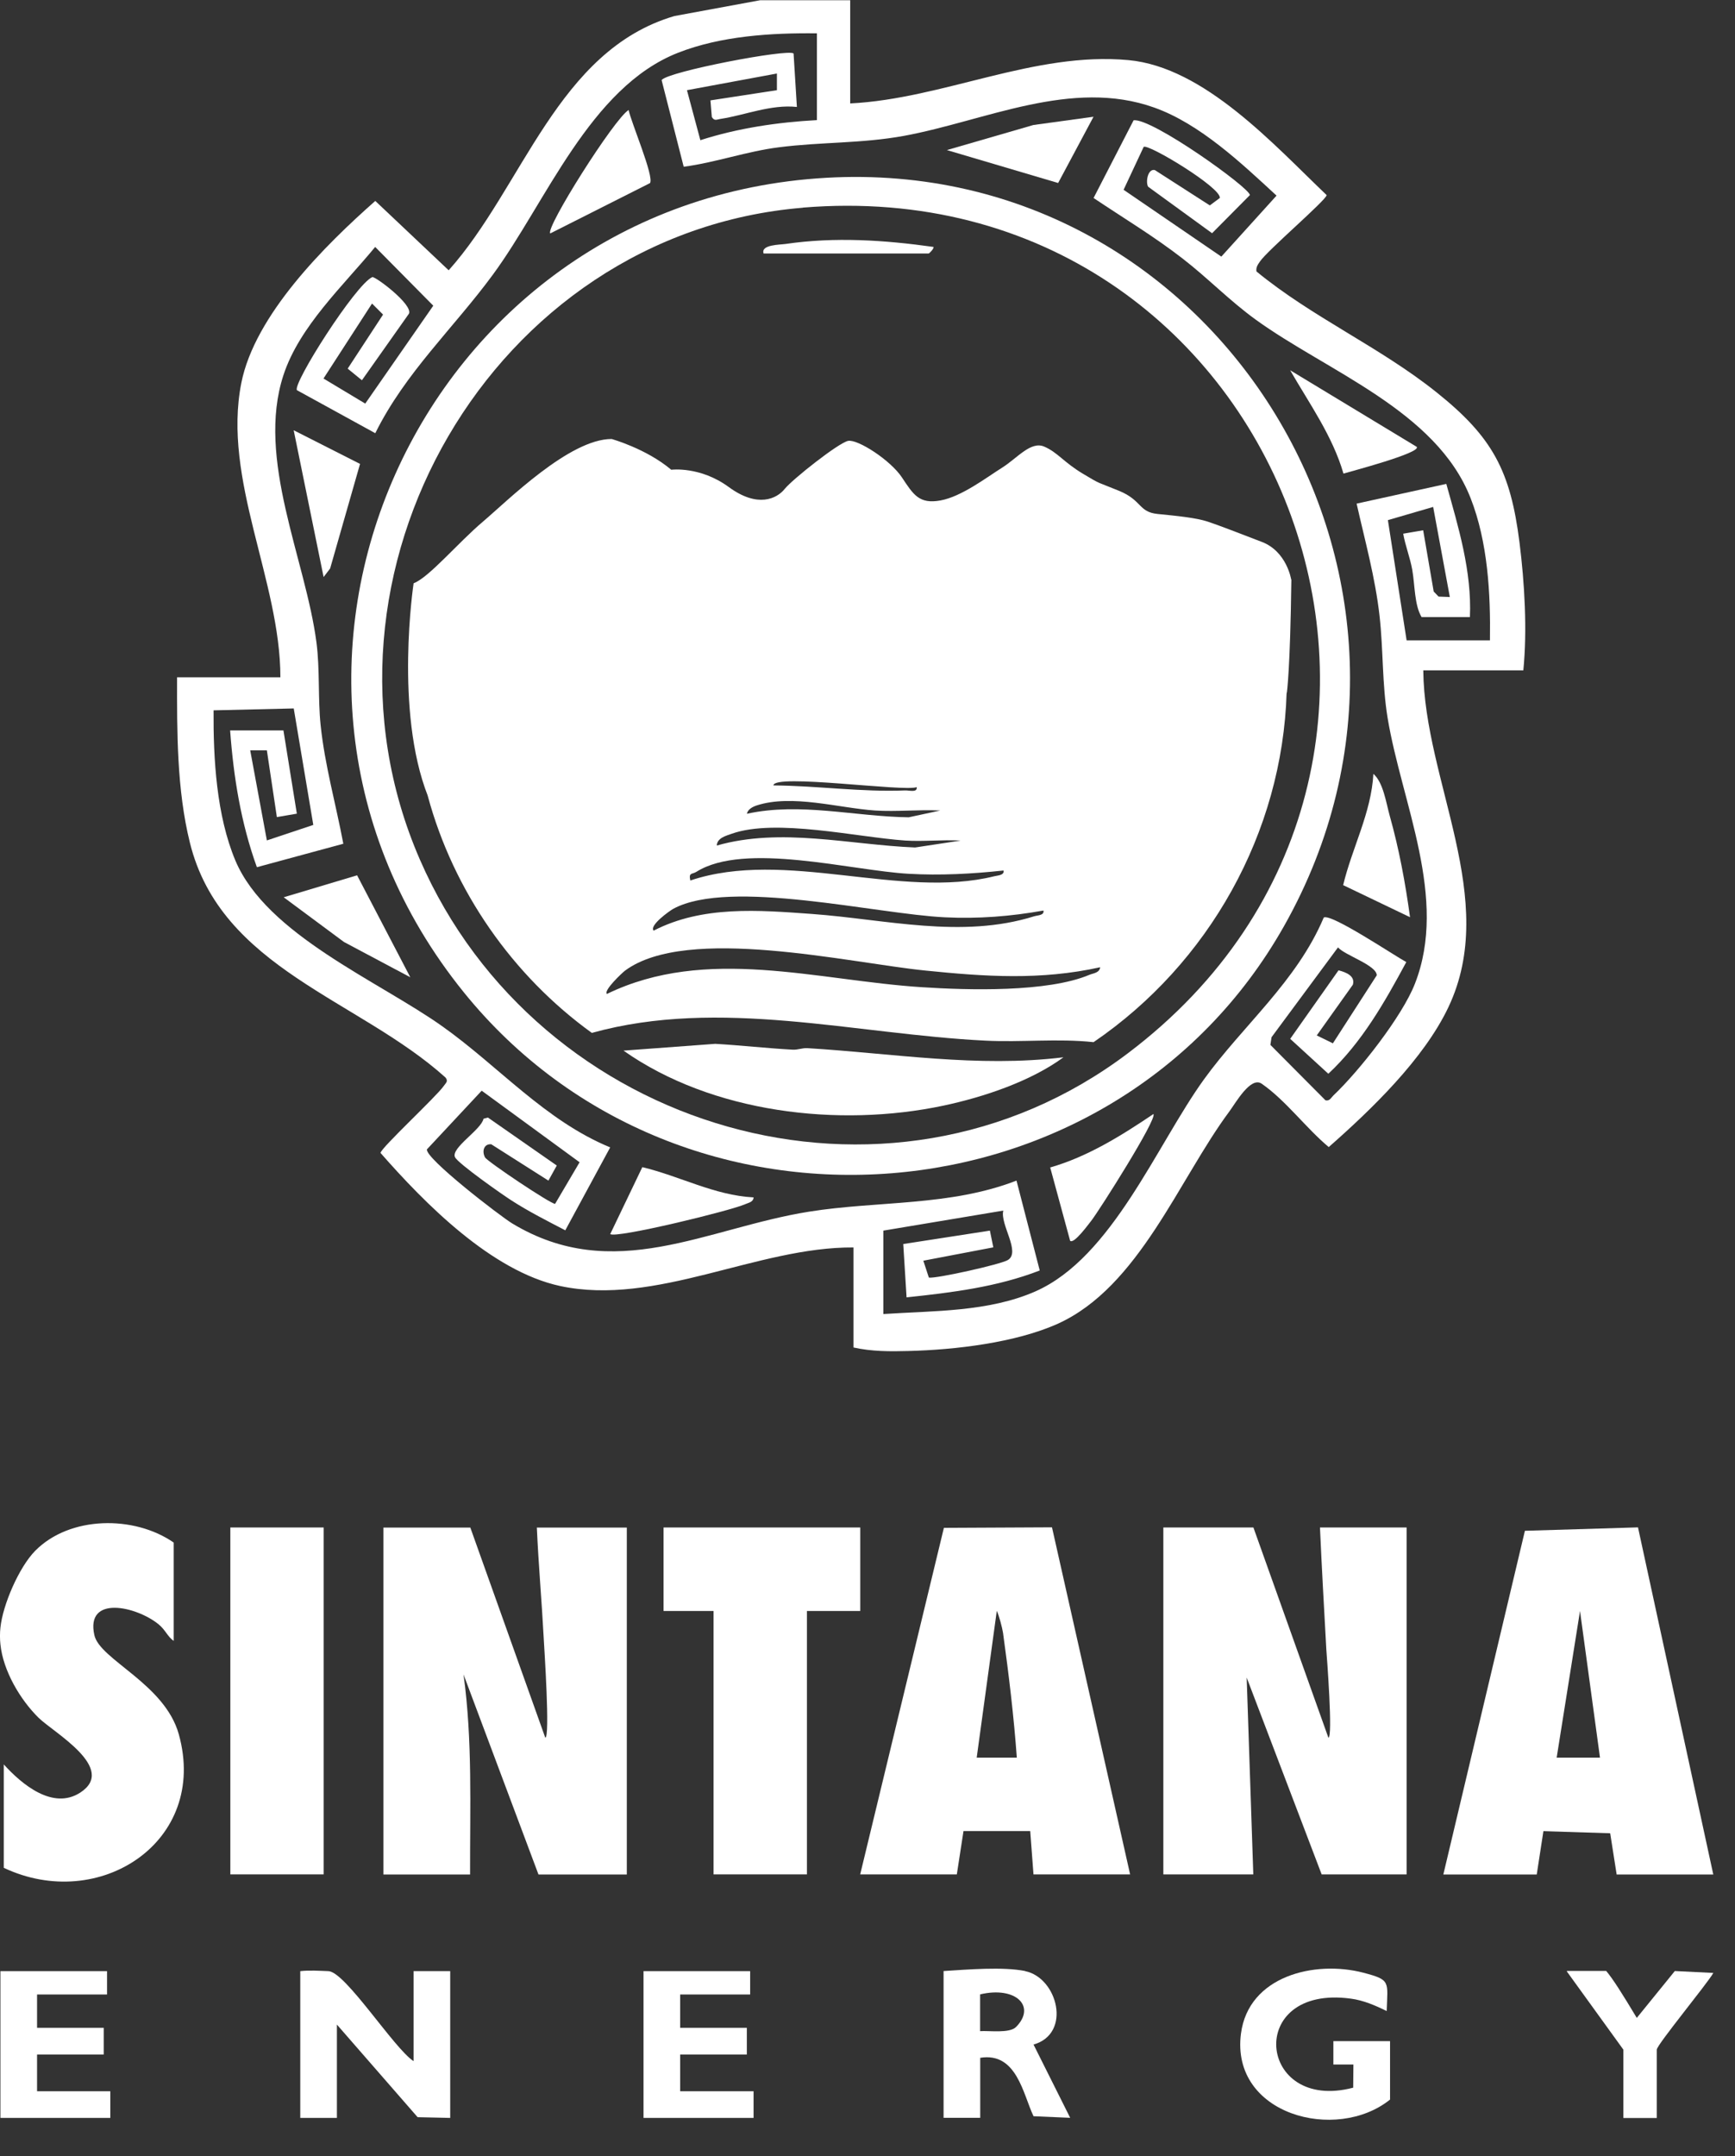
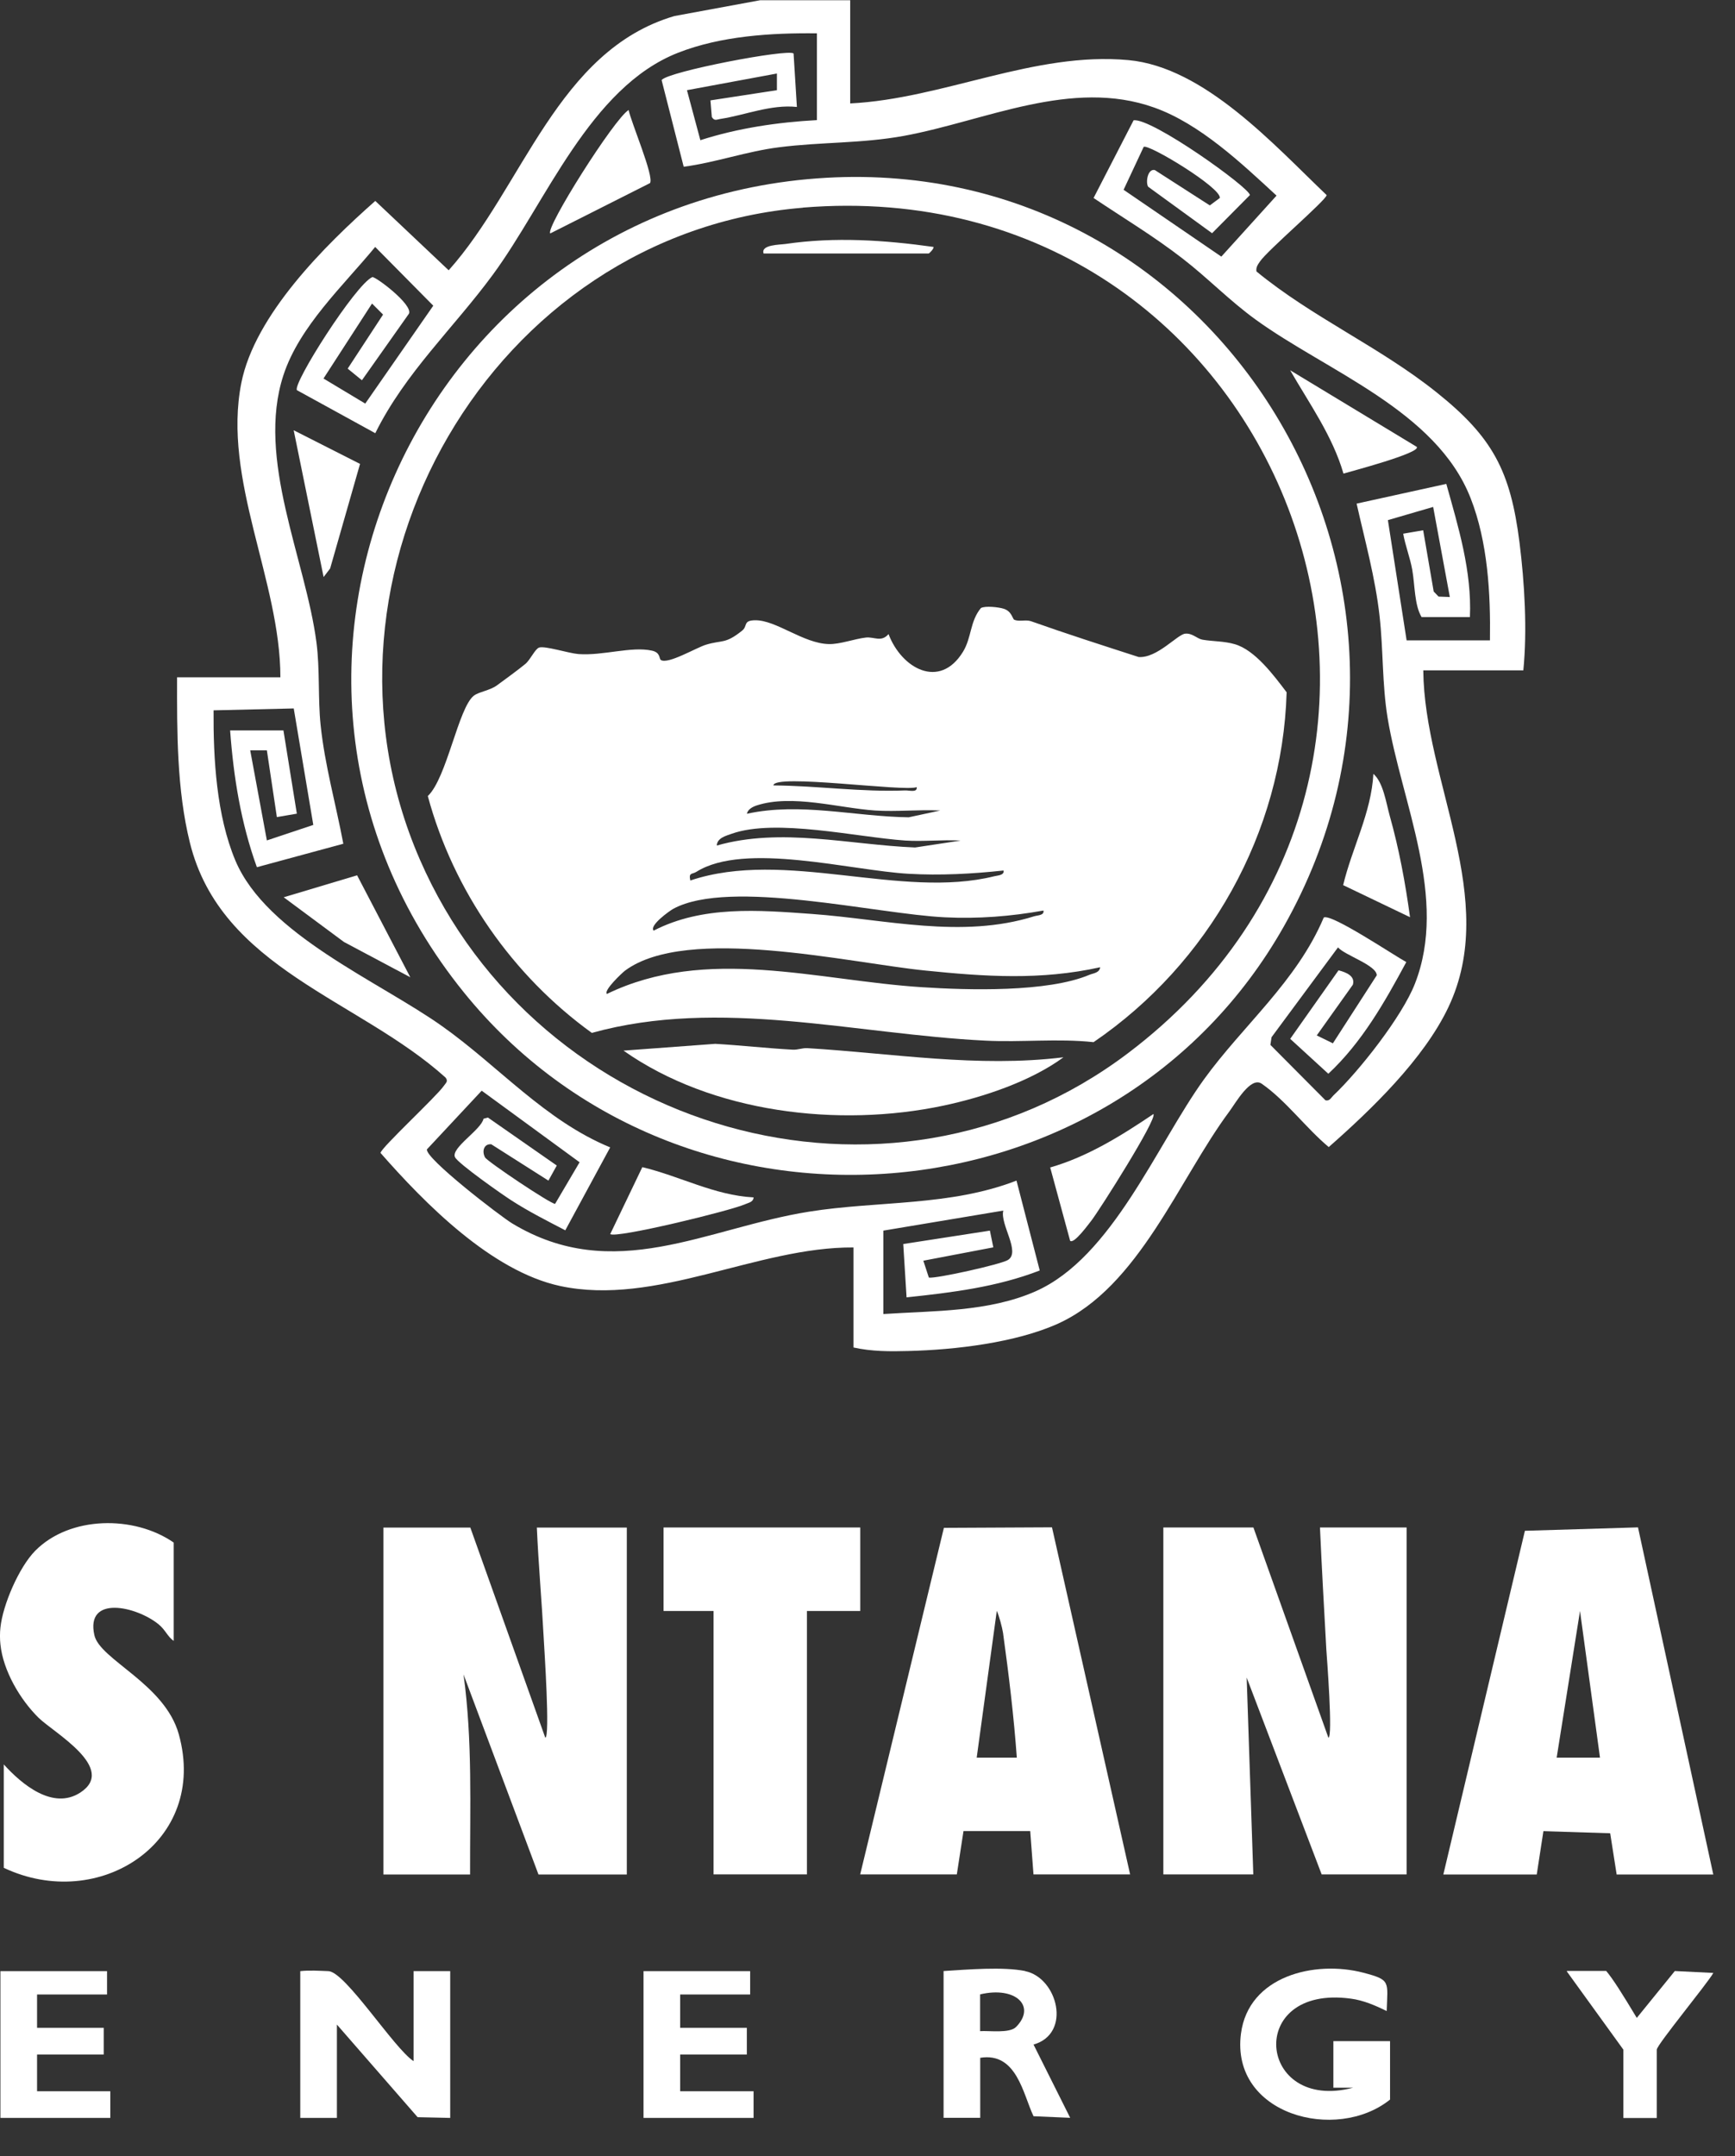
<svg xmlns="http://www.w3.org/2000/svg" width="33" height="41" viewBox="0 0 33 41" fill="none">
  <rect x="0" y="0" width="33" height="41" fill="#333333" stroke="none" />
  <path d="M16.171 0V1.967C17.944 1.878 19.671 0.978 21.462 1.143C22.91 1.276 24.239 2.763 25.233 3.71C25.233 3.799 24.102 4.765 23.963 4.975C23.922 5.035 23.886 5.084 23.898 5.162C24.96 6.035 26.247 6.6 27.319 7.457C28.392 8.313 28.729 8.955 28.901 10.315C28.998 11.084 29.05 11.985 28.974 12.748H27.071C27.091 14.863 28.527 17.093 27.548 19.155C27.079 20.143 26.077 21.106 25.273 21.813C24.843 21.455 24.456 20.926 23.999 20.609C23.789 20.462 23.506 20.969 23.381 21.138C22.42 22.431 21.664 24.473 20.121 25.172C19.315 25.535 18.162 25.669 17.281 25.691C16.93 25.701 16.576 25.701 16.233 25.624V23.722C14.401 23.709 12.479 24.846 10.653 24.455C9.35 24.174 8.08 22.885 7.237 21.924C7.256 21.819 8.302 20.852 8.441 20.65C8.479 20.593 8.532 20.563 8.473 20.49C6.821 19.003 4.204 18.422 3.612 16.026C3.362 15.017 3.366 13.916 3.368 12.88H5.333C5.333 11.046 4.226 9.119 4.59 7.283C4.846 5.99 6.181 4.666 7.138 3.821L8.534 5.14C9.948 3.559 10.6 0.959 12.828 0.305L14.46 0.004H16.171V0ZM15.536 0.634C14.668 0.624 13.711 0.683 12.895 1.004C11.222 1.66 10.384 3.85 9.376 5.221C8.635 6.231 7.708 7.085 7.138 8.238L5.648 7.42C5.559 7.301 6.763 5.409 7.082 5.269C7.146 5.259 7.853 5.789 7.779 5.964L6.884 7.231L6.613 7.01L7.286 5.982L7.076 5.772L6.153 7.198L6.947 7.675L8.241 5.813L7.136 4.696C6.53 5.433 5.696 6.203 5.391 7.134C4.868 8.731 5.813 10.636 6.019 12.217C6.086 12.728 6.046 13.288 6.098 13.787C6.177 14.55 6.389 15.293 6.53 16.045L4.886 16.491C4.583 15.653 4.442 14.778 4.377 13.89H5.391L5.646 15.473L5.266 15.538L5.076 14.269H4.759L5.076 15.982L5.959 15.687L5.587 13.472L4.062 13.508C4.056 14.425 4.117 15.505 4.476 16.362C5.07 17.776 7.207 18.658 8.419 19.521C9.485 20.278 10.372 21.312 11.606 21.819L10.752 23.396C10.408 23.217 10.063 23.043 9.736 22.833C9.558 22.72 8.718 22.13 8.655 22.007C8.568 21.833 9.152 21.486 9.197 21.274L9.281 21.252L10.59 22.164L10.431 22.451L9.344 21.76C9.205 21.748 9.162 21.89 9.225 22.009C9.265 22.086 10.479 22.899 10.558 22.893L11.024 22.102L9.162 20.741L8.12 21.857C8.09 22.031 9.51 23.124 9.742 23.265C11.677 24.434 13.436 23.352 15.391 23.041C16.696 22.833 18.065 22.942 19.334 22.451L19.776 24.16C18.962 24.475 18.105 24.58 17.243 24.671L17.18 23.657L18.828 23.402L18.893 23.72L17.562 23.974L17.667 24.295C17.799 24.319 19.022 24.047 19.168 23.962C19.422 23.814 19.016 23.281 19.083 23.021L16.801 23.402V24.988C17.76 24.925 18.804 24.95 19.697 24.556C21.155 23.911 22 21.773 22.898 20.528C23.642 19.498 24.662 18.668 25.178 17.448C25.32 17.366 26.524 18.175 26.748 18.295C26.338 19.056 25.904 19.823 25.265 20.419L24.54 19.755L25.459 18.452C25.599 18.488 25.78 18.557 25.732 18.725L25.045 19.69L25.352 19.84L26.186 18.547C26.186 18.355 25.576 18.165 25.449 18.016L24.185 19.724L24.163 19.87L25.211 20.924C25.29 20.942 25.316 20.876 25.36 20.833C25.851 20.369 26.669 19.329 26.911 18.709C27.55 17.081 26.659 15.267 26.392 13.649C26.287 13.007 26.312 12.357 26.239 11.71C26.158 10.987 25.962 10.284 25.803 9.577L27.509 9.202C27.739 10.026 27.996 10.862 27.958 11.735H27.039C26.901 11.506 26.913 11.129 26.861 10.834C26.82 10.604 26.73 10.379 26.689 10.149L27.069 10.084L27.269 11.248L27.362 11.345L27.576 11.353L27.259 9.64L26.398 9.891L26.754 12.177H28.339C28.352 11.286 28.299 10.307 27.97 9.47C27.317 7.806 25.243 7.063 23.882 6.077C23.387 5.718 22.975 5.29 22.5 4.922C21.955 4.498 21.371 4.149 20.8 3.765L21.561 2.288C21.905 2.236 23.775 3.575 23.773 3.71L23.054 4.435L21.838 3.551C21.787 3.468 21.828 3.203 21.965 3.234L23.011 3.906L23.201 3.765C23.235 3.573 21.844 2.731 21.753 2.793L21.371 3.609L23.23 4.88L24.28 3.72C23.613 3.104 22.823 2.355 21.955 2.046C20.382 1.484 18.742 2.298 17.197 2.583C16.389 2.731 15.617 2.698 14.815 2.801C14.201 2.878 13.616 3.09 13.004 3.171L12.584 1.523C12.697 1.361 15.001 0.921 15.094 1.018L15.157 2.034C14.662 1.981 14.169 2.191 13.7 2.262C13.632 2.272 13.591 2.307 13.539 2.226L13.513 1.909L14.777 1.715V1.398L13.066 1.715L13.321 2.666C14.036 2.436 14.789 2.325 15.538 2.284V0.636L15.536 0.634Z" fill="white" />
  <path d="M0.008 30.952C0.052 30.52 0.361 29.803 0.67 29.49C1.328 28.823 2.554 28.813 3.304 29.334V31.204C3.187 31.124 3.148 30.996 3.017 30.889C2.591 30.542 1.623 30.328 1.795 31.095C1.9 31.564 3.134 32.018 3.401 32.98C3.97 35.026 1.882 36.377 0.072 35.519V33.553C0.414 33.931 1.005 34.426 1.526 34.089C2.237 33.628 1.021 32.947 0.735 32.667C0.381 32.319 0.058 31.768 0.008 31.269C-0.003 31.178 -0.003 31.043 0.008 30.952Z" fill="white" />
  <path d="M0.008 37.484H2.036V37.928H0.705V38.562H1.973V39.069H0.705V39.768H2.098V40.275H0.008V37.484Z" fill="white" />
  <path d="M23.84 29.047L25.266 33.044C25.355 33.042 25.237 31.513 25.227 31.366C25.185 30.609 25.14 29.811 25.106 29.047H26.754V35.644H25.138L23.712 31.901L23.838 35.644H22.127V29.047H23.838H23.84Z" fill="white" />
  <path d="M8.945 29.047L10.371 33.044C10.466 33.042 10.351 31.338 10.343 31.176C10.306 30.471 10.242 29.754 10.211 29.049H11.922V35.646H10.242L8.816 31.841C8.99 33.101 8.937 34.375 8.941 35.646H7.293V29.049H8.941L8.945 29.047Z" fill="white" />
  <path d="M27.453 35.644L29.004 29.11L31.155 29.045L32.587 35.646H30.749L30.626 34.862L29.356 34.822L29.229 35.646H27.453V35.644ZM30.432 33.424L30.052 30.635L29.608 33.424H30.432Z" fill="white" />
  <path d="M16.361 35.644L17.953 29.054L20.009 29.044L21.495 35.644H19.657L19.595 34.82H18.326L18.199 35.644H16.361ZM19.34 33.424C19.284 32.645 19.187 31.839 19.078 31.053C19.064 30.956 18.999 30.712 18.959 30.633L18.577 33.424H19.338H19.34Z" fill="white" />
  <path d="M16.362 29.047V30.635H15.348V35.644H13.572V30.635H12.621V29.047H16.362Z" fill="white" />
-   <path d="M6.156 29.047H4.381V35.644H6.156V29.047Z" fill="white" />
  <path d="M7.866 39.197V37.484H8.563V40.275L7.943 40.261L6.408 38.5V40.275H5.711V37.484C5.887 37.464 6.081 37.478 6.248 37.484C6.571 37.498 7.498 38.959 7.866 39.195V39.197Z" fill="white" />
-   <path d="M26.439 39.926C25.417 40.748 23.405 40.215 23.603 38.674C23.745 37.575 25.007 37.272 25.932 37.514C26.457 37.652 26.393 37.678 26.375 38.243C26.164 38.138 25.928 38.037 25.694 38.007C23.678 37.732 23.913 40.18 25.738 39.7L25.742 39.259H25.361V38.815H26.439V39.926Z" fill="white" />
+   <path d="M26.439 39.926C25.417 40.748 23.405 40.215 23.603 38.674C23.745 37.575 25.007 37.272 25.932 37.514C26.457 37.652 26.393 37.678 26.375 38.243C26.164 38.138 25.928 38.037 25.694 38.007C23.678 37.732 23.913 40.18 25.738 39.7H25.361V38.815H26.439V39.926Z" fill="white" />
  <path d="M19.498 37.484C20.114 37.607 20.391 38.671 19.658 38.88L20.355 40.273L19.658 40.243C19.46 39.831 19.341 39.019 18.644 39.132V40.273H17.947V37.482C18.404 37.453 19.078 37.397 19.5 37.482L19.498 37.484ZM19.325 38.546C19.716 38.152 19.317 37.765 18.642 37.926V38.625C18.816 38.613 19.2 38.671 19.325 38.546Z" fill="white" />
  <path d="M14.268 37.484V37.928H12.937V38.562H14.205V39.069H12.937V39.768H14.333V40.275H12.24V37.484H14.268Z" fill="white" />
  <path d="M15.713 3.381C23.21 2.955 28.112 11.08 24.422 17.612C21.183 23.346 12.959 23.99 8.82 18.868C3.92 12.803 7.954 3.821 15.715 3.381H15.713ZM15.271 3.95C9.359 4.435 5.629 10.92 7.984 16.341C10.232 21.516 16.869 23.493 21.453 20.029C28.712 14.546 24.374 3.203 15.271 3.948V3.95Z" fill="white" />
  <path d="M7.804 18.584L6.542 17.913L5.396 17.063L6.792 16.645L7.804 18.584Z" fill="white" />
  <path d="M20.354 23.595L19.975 22.201C20.686 21.997 21.33 21.595 21.938 21.185C22.017 21.272 20.908 23.019 20.76 23.209C20.706 23.277 20.427 23.663 20.354 23.595Z" fill="white" />
  <path d="M14.334 22.77C14.326 22.861 14.241 22.869 14.177 22.898C13.91 23.021 11.702 23.558 11.607 23.467L12.217 22.195C12.926 22.364 13.591 22.732 14.332 22.77H14.334Z" fill="white" />
  <path d="M26.947 8.499C27.027 8.614 25.668 8.971 25.553 9.006C25.345 8.289 24.905 7.677 24.539 7.041L26.949 8.499H26.947Z" fill="white" />
  <path d="M6.848 8.822L6.279 10.811L6.155 10.973L5.586 8.182L6.848 8.822Z" fill="white" />
-   <path d="M20.799 2.22L20.126 3.48L18.01 2.854L19.656 2.377L20.799 2.22Z" fill="white" />
  <path d="M12.363 3.482L10.466 4.439C10.367 4.34 11.69 2.246 11.957 2.092C11.997 2.31 12.448 3.363 12.363 3.482Z" fill="white" />
  <path d="M26.819 17.442L25.547 16.832C25.716 16.124 26.082 15.457 26.122 14.716C26.31 14.879 26.363 15.261 26.433 15.514C26.611 16.148 26.73 16.79 26.819 17.442Z" fill="white" />
  <path d="M19.29 11.783C19.37 11.828 19.512 11.779 19.609 11.813C20.289 12.054 20.97 12.272 21.657 12.494C22.008 12.52 22.394 12.064 22.543 12.05C22.679 12.036 22.767 12.147 22.873 12.165C23.075 12.199 23.285 12.191 23.485 12.25C23.872 12.361 24.23 12.846 24.472 13.165C24.393 15.839 22.99 18.325 20.8 19.818C20.118 19.745 19.423 19.824 18.738 19.789C16.26 19.666 13.695 18.965 11.257 19.642C9.748 18.553 8.623 16.939 8.137 15.138C8.5 14.795 8.718 13.457 9.013 13.229C9.11 13.155 9.316 13.132 9.452 13.033C9.587 12.934 9.87 12.728 9.993 12.625C10.092 12.541 10.175 12.341 10.255 12.314C10.368 12.278 10.815 12.423 11.003 12.438C11.471 12.472 12.013 12.286 12.4 12.373C12.566 12.409 12.532 12.524 12.57 12.551C12.707 12.637 13.239 12.318 13.428 12.26C13.743 12.165 13.788 12.254 14.115 11.993C14.226 11.904 14.127 11.799 14.361 11.795C14.761 11.789 15.278 12.236 15.763 12.248C15.975 12.254 16.25 12.149 16.468 12.124C16.626 12.106 16.763 12.219 16.9 12.058C17.147 12.712 17.872 13.118 18.316 12.395C18.482 12.124 18.447 11.816 18.657 11.563C18.736 11.517 18.997 11.545 19.094 11.577C19.247 11.628 19.255 11.767 19.294 11.789L19.29 11.783ZM17.438 14.968C17.203 15.061 14.713 14.706 14.711 14.936C15.547 14.942 16.381 15.065 17.215 15.031C17.292 15.027 17.452 15.079 17.436 14.968H17.438ZM17.882 15.413C17.474 15.392 17.056 15.439 16.646 15.413C15.951 15.366 15.068 15.098 14.394 15.316C14.319 15.34 14.222 15.39 14.206 15.475C15.224 15.253 16.252 15.528 17.284 15.542L17.884 15.413H17.882ZM18.262 15.984C17.916 15.966 17.563 16.006 17.217 15.984C16.294 15.92 14.755 15.558 13.917 15.855C13.81 15.893 13.638 15.936 13.634 16.079C14.858 15.73 16.153 16.065 17.405 16.116L18.264 15.986L18.262 15.984ZM19.086 16.554C18.492 16.618 17.88 16.651 17.28 16.616C16.199 16.556 14.164 16.002 13.247 16.578C13.164 16.631 13.095 16.586 13.13 16.744C14.935 16.138 17.127 17.107 18.912 16.663C18.977 16.647 19.104 16.645 19.088 16.556L19.086 16.554ZM19.847 17.315C19.229 17.426 18.607 17.475 17.975 17.444C16.678 17.384 13.885 16.701 12.808 17.281C12.734 17.321 12.342 17.602 12.433 17.697C13.362 17.218 14.432 17.307 15.442 17.38C16.838 17.481 18.29 17.858 19.671 17.424C19.738 17.404 19.863 17.408 19.847 17.317V17.315ZM20.924 18.394C19.791 18.644 18.738 18.572 17.597 18.456C16.153 18.311 13.073 17.584 11.891 18.456C11.835 18.497 11.473 18.838 11.544 18.901C13.438 17.982 15.545 18.646 17.535 18.773C18.407 18.83 19.924 18.874 20.722 18.537C20.8 18.505 20.909 18.503 20.926 18.394H20.924Z" fill="white" />
  <path d="M20.227 20.106C19.605 20.563 18.708 20.863 17.945 21.025C15.951 21.447 13.542 21.164 11.859 19.979L13.604 19.85C14.093 19.878 14.582 19.934 15.077 19.961C15.174 19.967 15.261 19.926 15.357 19.932C16.989 20.031 18.589 20.306 20.225 20.106H20.227Z" fill="white" />
  <path d="M14.524 4.821C14.465 4.651 14.835 4.655 14.944 4.639C15.879 4.502 16.826 4.565 17.757 4.696C17.761 4.736 17.673 4.821 17.663 4.821H14.524Z" fill="white" />
-   <path d="M8.629 12.876L7.867 13.066V12.686L8.629 12.876Z" fill="white" />
-   <path d="M24.558 11.018C24.558 11.018 24.475 10.486 24 10.305C23.526 10.123 23.19 9.992 22.97 9.919C22.75 9.846 22.384 9.81 22.019 9.774C21.653 9.737 21.726 9.517 21.288 9.335C20.849 9.154 20.959 9.226 20.593 9.006C20.227 8.786 20.118 8.604 19.862 8.493C19.605 8.382 19.349 8.713 19.058 8.895C18.767 9.077 18.291 9.444 17.887 9.517C17.483 9.59 17.373 9.408 17.155 9.079C16.937 8.75 16.313 8.348 16.131 8.384C15.95 8.42 15.071 9.115 14.924 9.299C14.776 9.483 14.411 9.665 13.863 9.263C13.316 8.861 12.767 8.933 12.767 8.933C12.292 8.531 11.633 8.348 11.633 8.348C10.83 8.348 9.658 9.519 9.184 9.921C8.709 10.323 8.16 10.981 7.867 11.092C7.867 11.092 7.499 13.516 8.139 15.14C8.139 15.14 18.181 12.783 21.019 13.672C23.857 14.56 24.477 13.167 24.477 13.167C24.477 13.167 24.54 12.741 24.562 11.022L24.558 11.018Z" fill="white" />
  <path d="M31.857 37.48L31.132 38.373C30.857 37.916 30.683 37.638 30.55 37.48H29.811C29.811 37.48 29.803 37.484 29.799 37.486L30.877 38.977V40.277H31.512V38.977C31.512 38.886 32.475 37.72 32.588 37.518L31.857 37.482V37.48Z" fill="white" />
</svg>